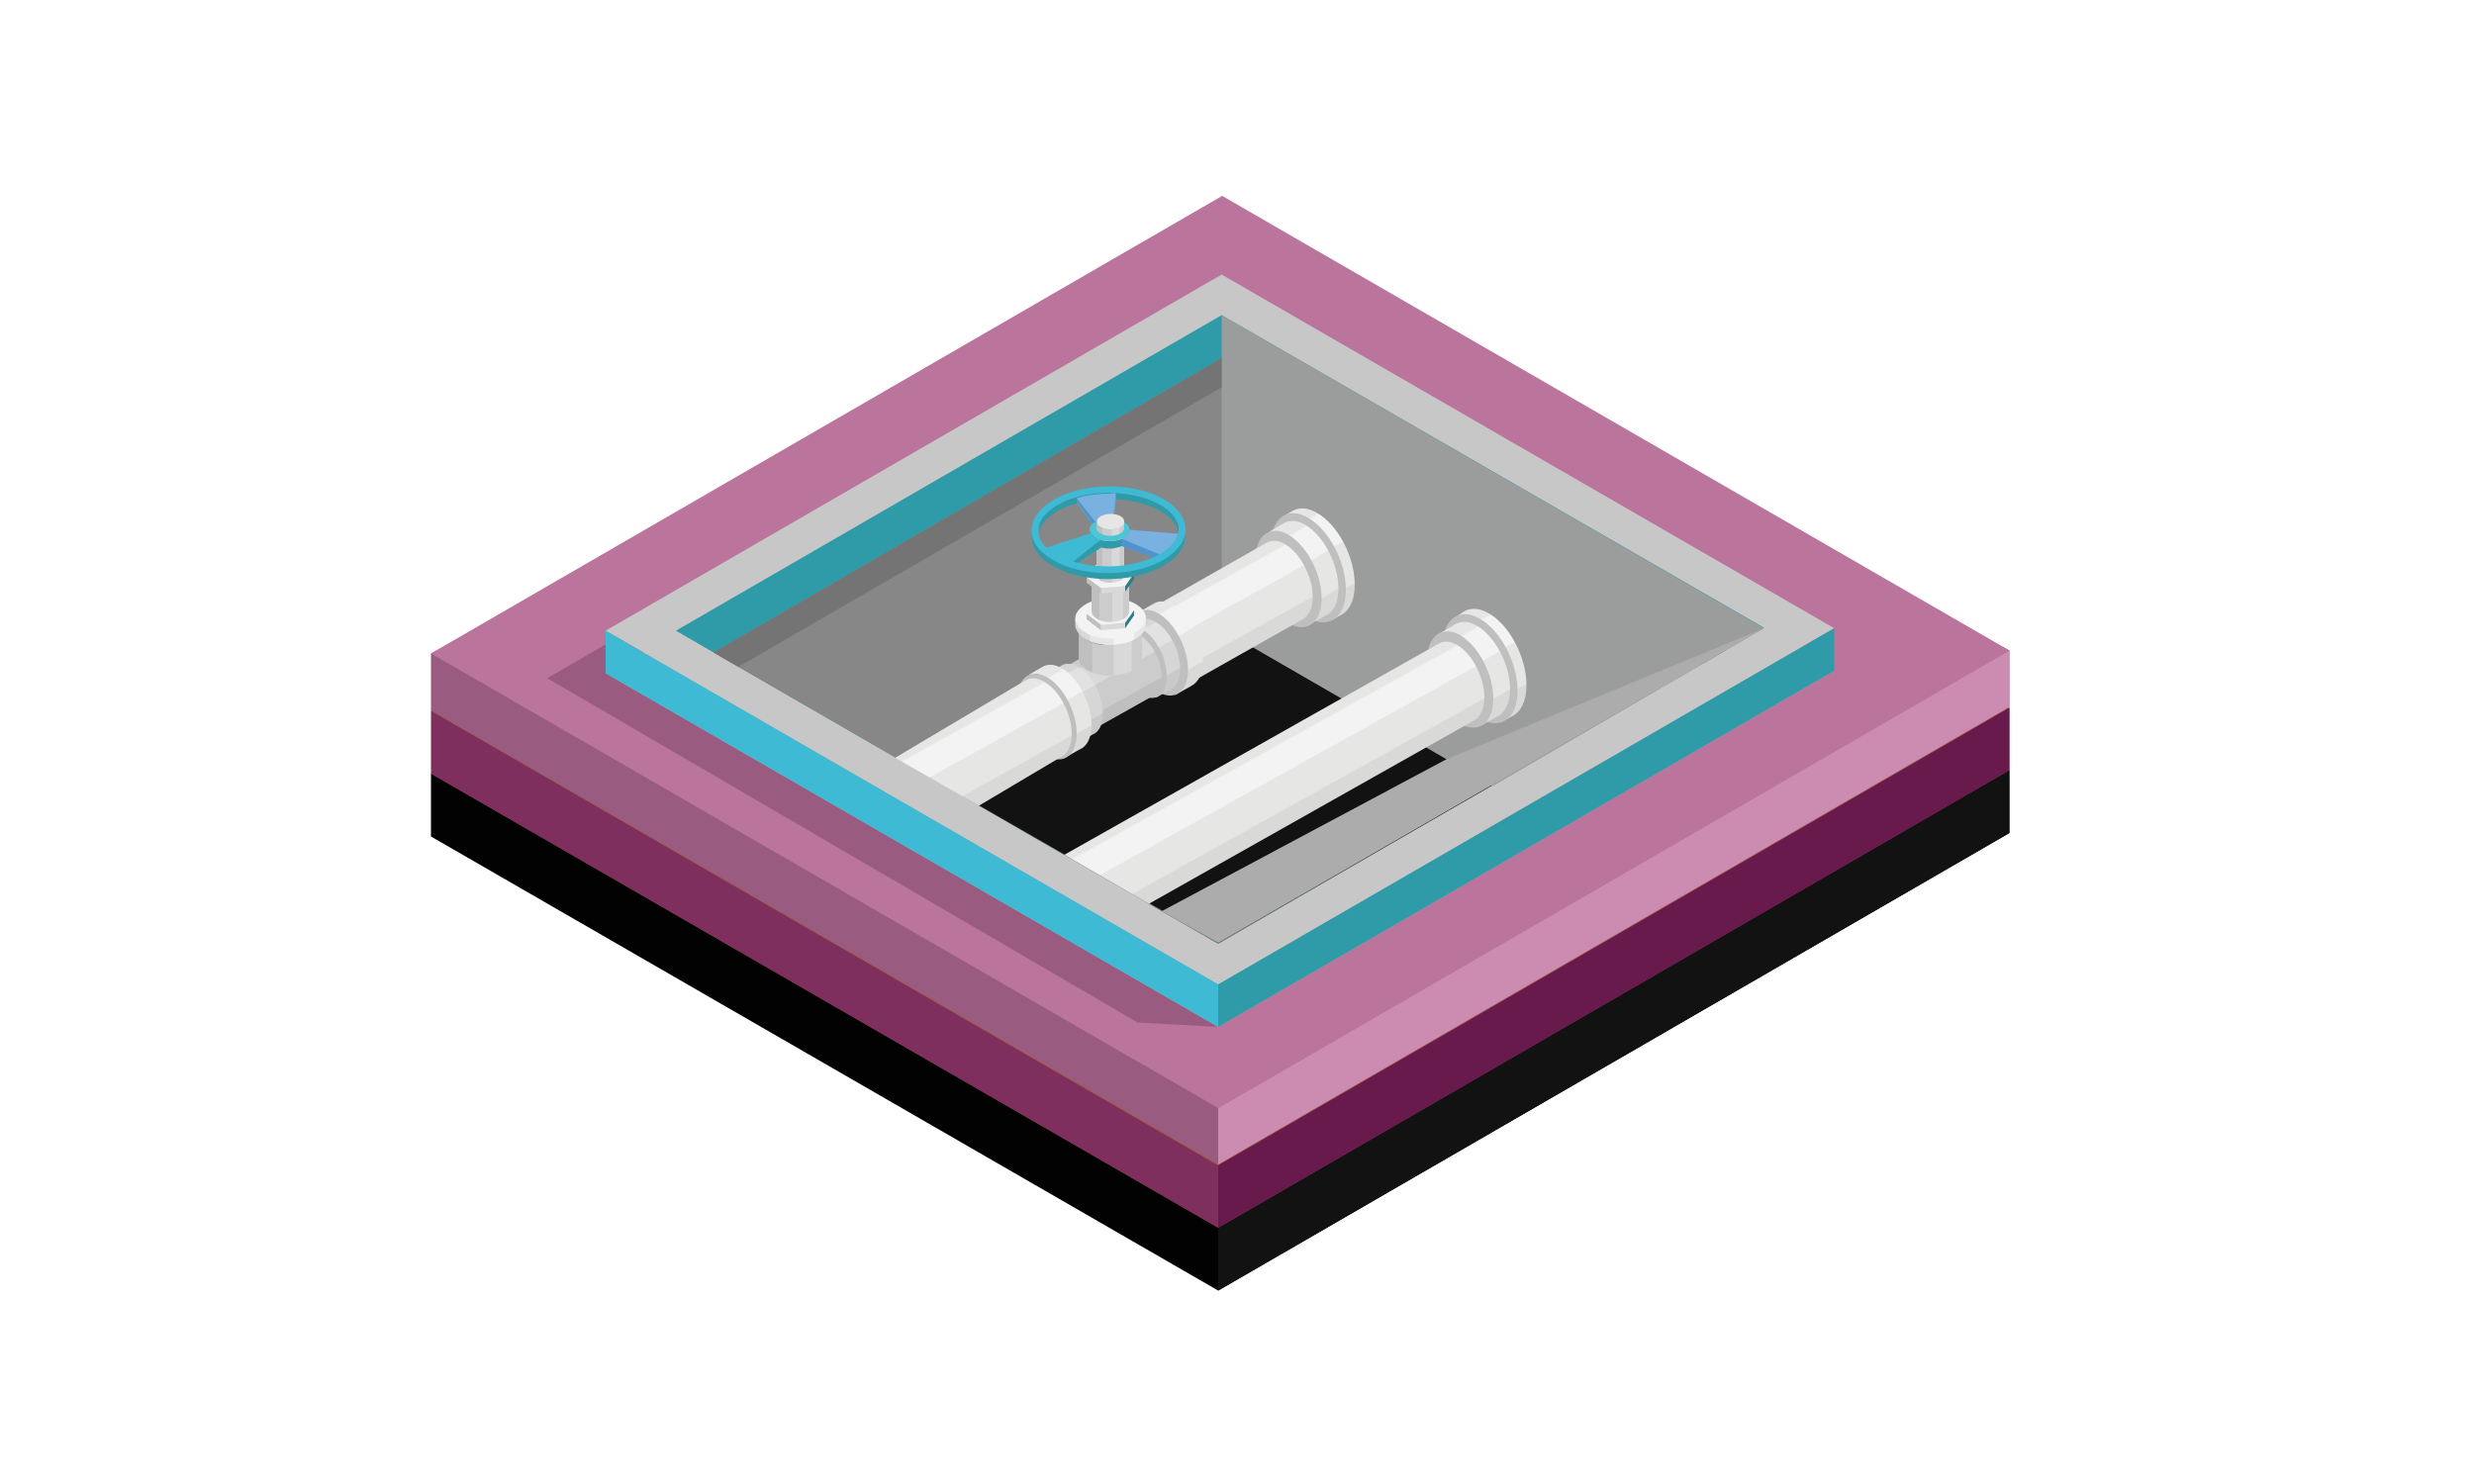
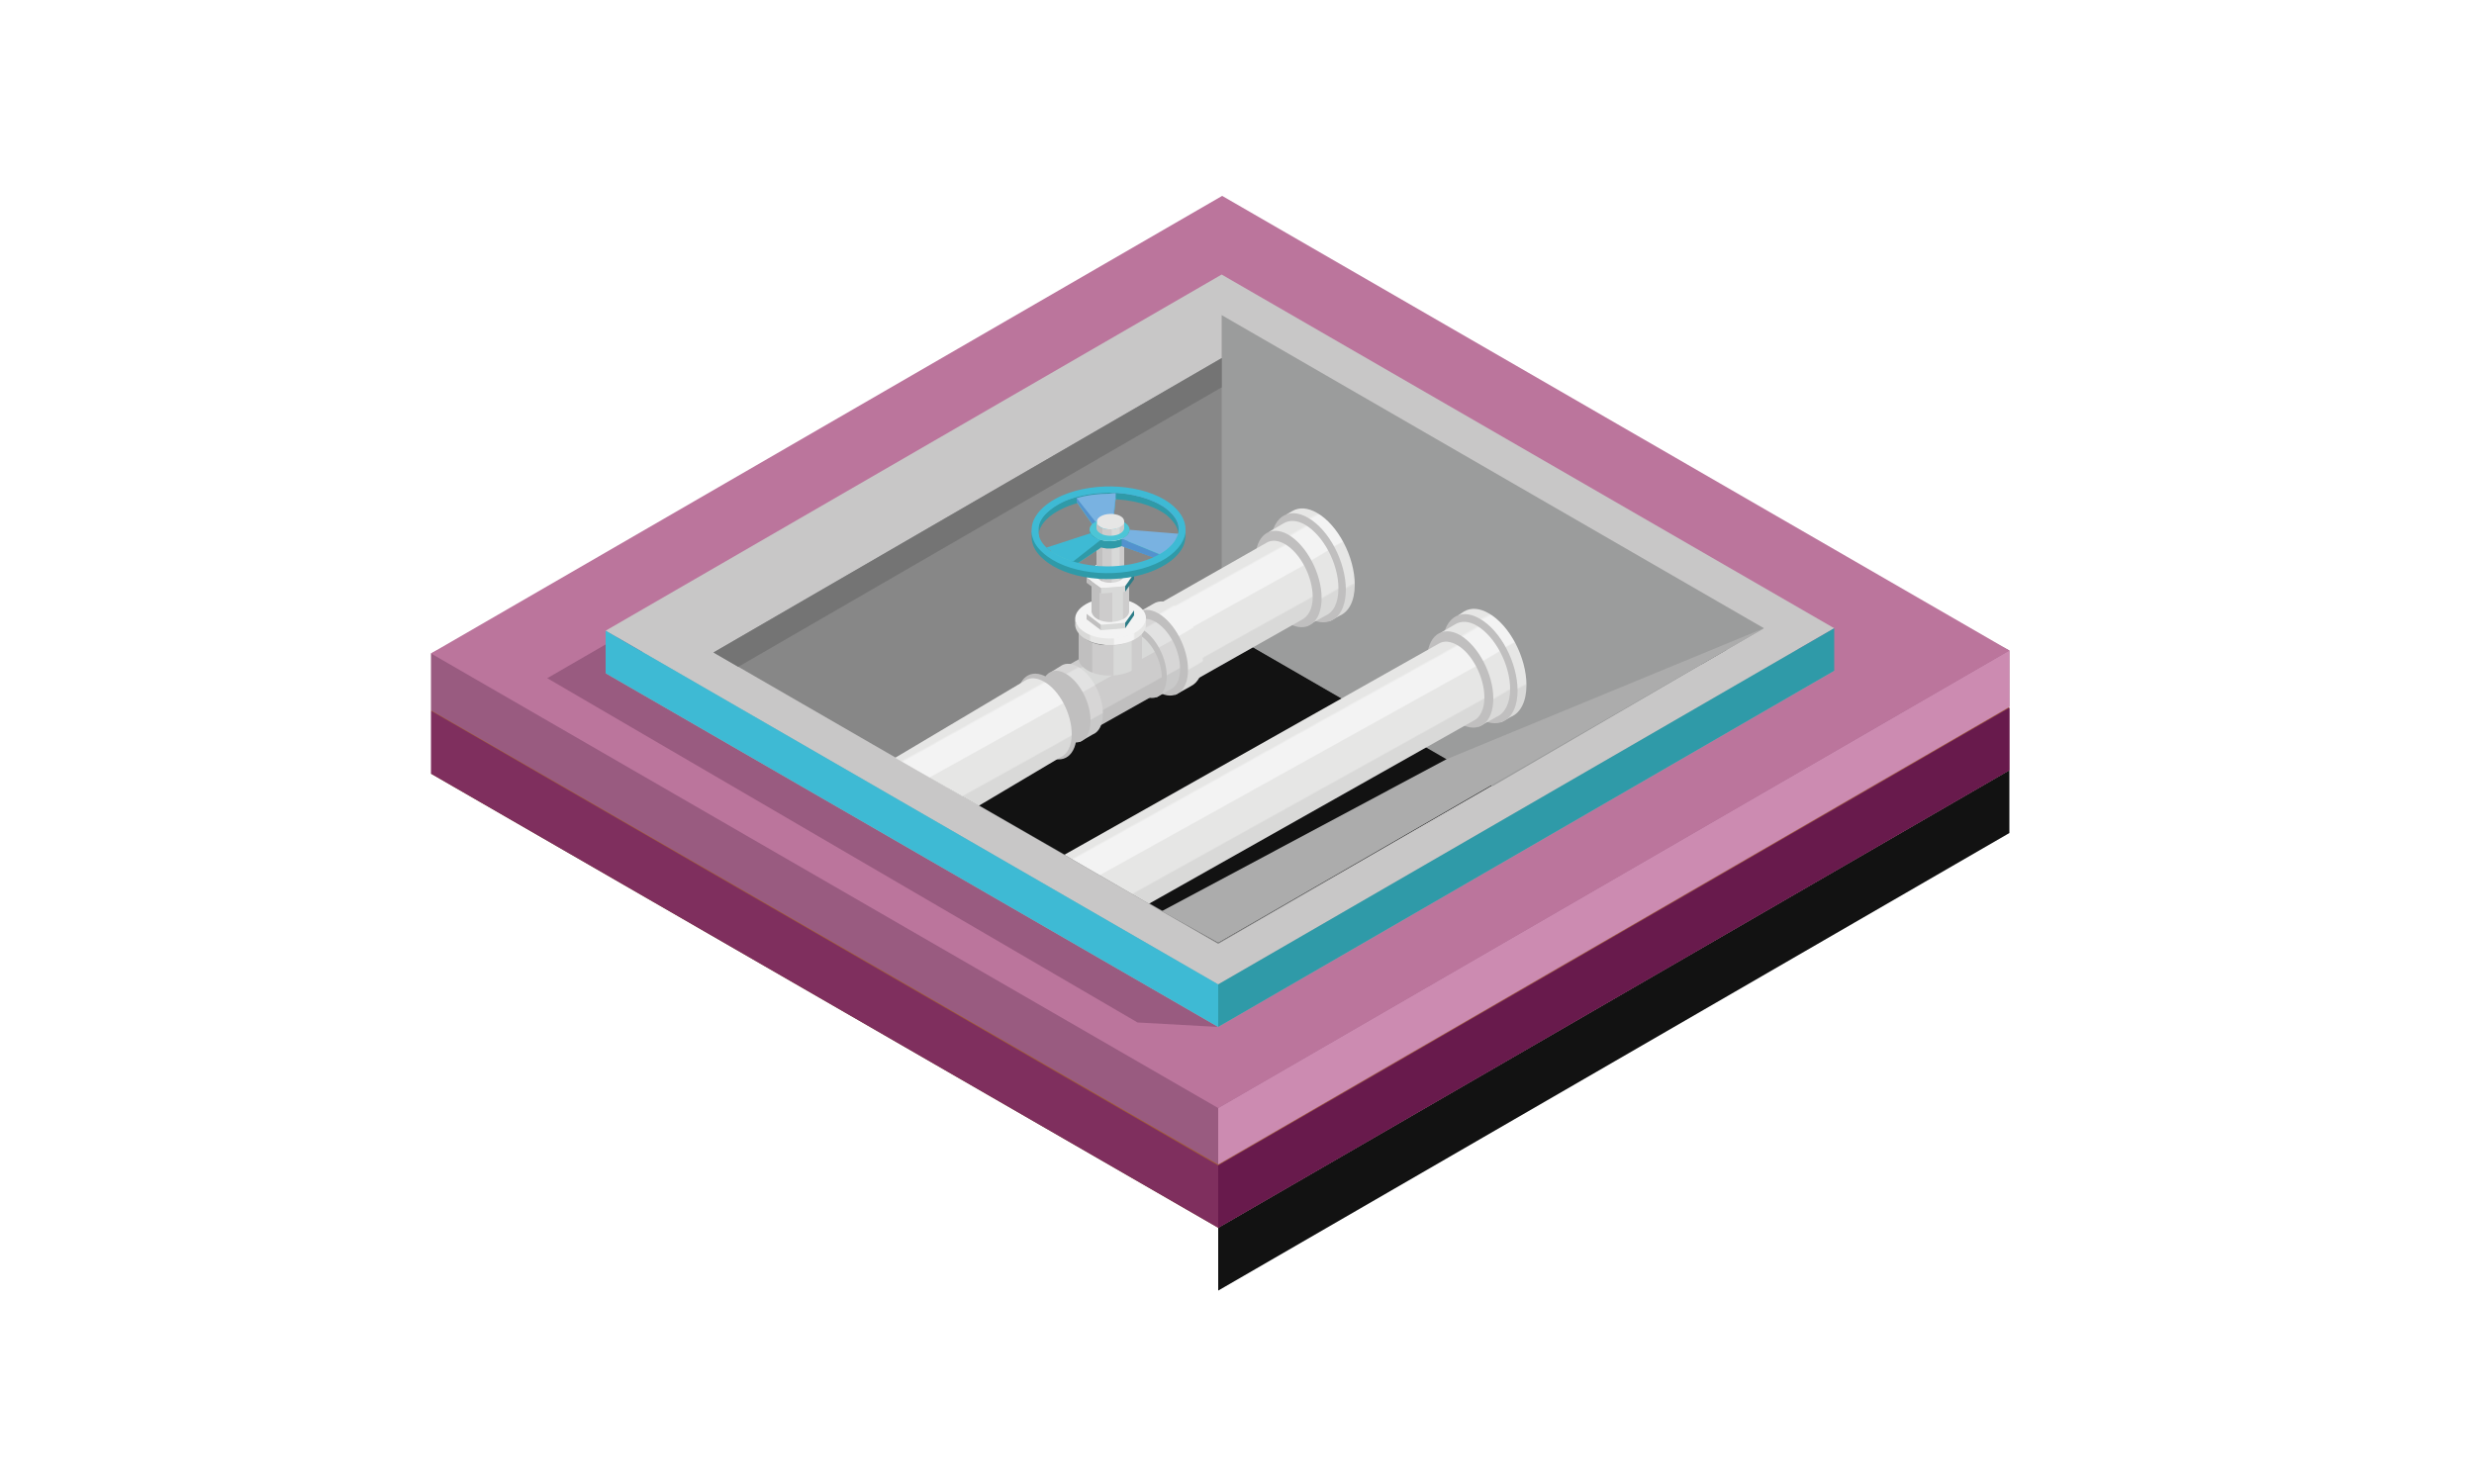
<svg xmlns="http://www.w3.org/2000/svg" version="1.1" id="Layer_1" x="0px" y="0px" viewBox="0 0 500 300" enable-background="new 0 0 500 300" xml:space="preserve">
  <g>
    <g>
      <g>
-         <polygon fill="#020202" points="246.2,260.9 87.1,169.1 87.1,156.4 247,75.3 406.1,155.7 406.1,168.4    " />
        <polygon fill="#7C4628" points="246.2,248.2 87.1,156.4 247,63.9 406.1,155.7    " />
        <polygon fill="#121212" points="246.2,260.9 246.2,248.2 406.1,155.7 406.1,168.4    " />
      </g>
      <g>
        <polygon fill="#7F2F5E" points="246.2,248.2 87.1,156.4 87.1,143.7 247,62.6 406.1,143.1 406.1,155.7    " />
        <polygon fill="#A35D33" points="246.2,235.6 87.1,143.7 247,51.2 406.1,143.1    " />
        <polygon fill="#681A4C" points="246.2,248.2 246.2,235.6 406.1,143.1 406.1,155.7    " />
      </g>
      <g>
        <polygon fill="#995B80" points="246.2,235.4 87.1,143.6 87.1,132.1 247,51.1 406.1,131.5 406.1,142.9    " />
        <polygon fill="#BB759C" points="246.2,224 87.1,132.1 247,39.6 406.1,131.5    " />
        <polygon fill="#995B80" points="246.2,207.6 229.9,206.7 110.6,137.1 219,74.4 246.9,72.3    " />
        <polygon fill="#CC8BB1" points="246.2,235.4 246.2,224 406.1,131.5 406.1,142.9    " />
      </g>
    </g>
    <g>
      <g>
        <polygon fill="#ACACAC" points="122.4,136.1 246.9,64.1 370.7,135.6 246.2,207.6    " />
        <polygon fill="#C8C7C7" points="122.4,127.5 246.9,55.5 370.7,127 246.2,199    " />
-         <polygon fill="#2F9AA8" points="356.5,126.9 349,131.3 246.2,190.8 144.2,131.9 136.6,127.5 246.9,63.7    " />
        <polygon fill="#878787" points="349,131.3 246.2,190.8 144.2,131.9 246.9,72.4 246.9,72.4    " />
        <polygon fill="#121212" points="301.7,158.7 246.2,190.6 191.4,159.1 246.9,127.2    " />
        <polygon fill="#747474" points="348.9,131.4 343.9,134.3 246.9,78.3 246.9,72.4    " />
        <polygon fill="#9B9C9C" points="356.5,127 348.9,131.4 343.9,134.3 301.7,158.9 246.9,127.2 246.9,78.3 246.9,63.7    " />
        <polygon fill="#2F9AA8" points="370.7,127 370.7,135.6 246.2,207.6 246.2,199    " />
        <polygon fill="#3EBAD4" points="122.4,136.1 122.4,127.5 246.2,199 246.2,207.6    " />
        <polygon fill="#747474" points="246.9,72.4 246.9,78.3 149.2,134.8 144.2,131.9    " />
        <polygon fill="#ACACAC" points="356.5,127 292.3,153.5 234.8,184.2 246.2,190.6    " />
      </g>
      <g>
        <g>
          <g>
            <linearGradient id="SVGID_1_" gradientUnits="userSpaceOnUse" x1="262.511" y1="103.071" x2="273.056" y2="123.098">
              <stop offset="0.102" style="stop-color:#E6E6E5" />
              <stop offset="0.127" style="stop-color:#F3F3F3" />
              <stop offset="0.428" style="stop-color:#F3F3F3" />
              <stop offset="0.441" style="stop-color:#E6E6E5" />
              <stop offset="0.804" style="stop-color:#E6E6E5" />
              <stop offset="0.822" style="stop-color:#D9D9D8" />
            </linearGradient>
            <path fill="url(#SVGID_1_)" d="M273.8,118.2c0-5.6-3.4-12.1-7.6-14.5c-1.9-1.1-3.6-1.2-5-0.4v0L260,104l8.7,21.6l2-1.1       C272.6,123.7,273.8,121.5,273.8,118.2z" />
-             <path fill="#C0BFBF" d="M256.8,110.4c0,5.6,3.4,12.1,7.6,14.5c4.2,2.4,7.6-0.1,7.6-5.7c0-5.6-3.4-12.1-7.6-14.5       C260.2,102.2,256.8,104.8,256.8,110.4z" />
+             <path fill="#C0BFBF" d="M256.8,110.4c0,5.6,3.4,12.1,7.6,14.5c4.2,2.4,7.6-0.1,7.6-5.7c0-5.6-3.4-12.1-7.6-14.5       C260.2,102.2,256.8,104.8,256.8,110.4" />
          </g>
          <g>
            <linearGradient id="SVGID_2_" gradientUnits="userSpaceOnUse" x1="259.058" y1="106.559" x2="269.37" y2="124.043">
              <stop offset="0.102" style="stop-color:#E6E6E5" />
              <stop offset="0.127" style="stop-color:#F3F3F3" />
              <stop offset="0.428" style="stop-color:#F3F3F3" />
              <stop offset="0.441" style="stop-color:#E6E6E5" />
              <stop offset="0.804" style="stop-color:#E6E6E5" />
              <stop offset="0.822" style="stop-color:#D9D9D8" />
            </linearGradient>
            <path fill="url(#SVGID_2_)" d="M270.5,118.9c0-4.9-3-10.6-6.7-12.8c-1.7-1-3.2-1-4.4-0.3l0,0l-2.9,1.7l7.7,19l3.6-2       C269.5,123.8,270.5,121.9,270.5,118.9z" />
            <path fill="#C0BFBF" d="M253.7,113.2c0,4.9,3,10.6,6.7,12.8c3.7,2.1,6.7-0.1,6.7-5.1c0-4.9-3-10.6-6.7-12.8       C256.7,106,253.7,108.2,253.7,113.2z" />
          </g>
          <g>
            <linearGradient id="SVGID_3_" gradientUnits="userSpaceOnUse" x1="245.888" y1="115.629" x2="254.128" y2="130.463">
              <stop offset="0.102" style="stop-color:#E6E6E5" />
              <stop offset="0.127" style="stop-color:#F3F3F3" />
              <stop offset="0.428" style="stop-color:#F3F3F3" />
              <stop offset="0.441" style="stop-color:#E6E6E5" />
              <stop offset="0.804" style="stop-color:#E6E6E5" />
              <stop offset="0.822" style="stop-color:#D9D9D8" />
            </linearGradient>
            <path fill="url(#SVGID_3_)" d="M265.3,120.7c0-4.1-2.5-8.9-5.6-10.7c-1.4-0.8-2.7-0.9-3.7-0.3l0,0l-22.5,12.8l6.4,15.9l23-13       C264.4,124.7,265.3,123.1,265.3,120.7z" />
            <path fill="#C0BFBF" d="M231.3,127.2c0,4.1,2.5,8.9,5.6,10.7c3.1,1.8,5.6-0.1,5.6-4.2c0-4.1-2.5-8.9-5.6-10.7       C233.8,121.2,231.3,123.1,231.3,127.2z" />
          </g>
        </g>
        <g>
          <g>
            <linearGradient id="SVGID_4_" gradientUnits="userSpaceOnUse" x1="232.858" y1="122.626" x2="242.059" y2="138.227">
              <stop offset="0.102" style="stop-color:#E6E6E5" />
              <stop offset="0.127" style="stop-color:#F3F3F3" />
              <stop offset="0.428" style="stop-color:#F3F3F3" />
              <stop offset="0.441" style="stop-color:#E6E6E5" />
              <stop offset="0.804" style="stop-color:#E6E6E5" />
              <stop offset="0.822" style="stop-color:#D9D9D8" />
            </linearGradient>
            <path fill="url(#SVGID_4_)" d="M243.1,133.7c0-4.4-2.7-9.5-6-11.4c-1.5-0.9-2.9-0.9-3.9-0.3l0,0l-2.6,1.5l6.9,17l3.2-1.8       C242.1,138,243.1,136.3,243.1,133.7z" />
            <path fill="#C0BFBF" d="M228.1,128.5c0,4.4,2.7,9.5,6,11.4c3.3,1.9,6-0.1,6-4.5s-2.7-9.5-6-11.4       C230.8,122.1,228.1,124.1,228.1,128.5z" />
          </g>
          <g>
            <linearGradient id="SVGID_5_" gradientUnits="userSpaceOnUse" x1="230.039" y1="125.757" x2="237.33" y2="138.884">
              <stop offset="0.102" style="stop-color:#D7D6D6" />
              <stop offset="0.127" style="stop-color:#E2E2E2" />
              <stop offset="0.428" style="stop-color:#E2E2E2" />
              <stop offset="0.441" style="stop-color:#D7D6D6" />
              <stop offset="0.804" style="stop-color:#D7D6D6" />
              <stop offset="0.822" style="stop-color:#C9C9C9" />
            </linearGradient>
            <path fill="url(#SVGID_5_)" d="M238.5,135.2c0-3.7-2.2-7.9-5-9.5c-1.3-0.7-2.4-0.8-3.3-0.3h0l-2.2,1.4l5.7,14.2l2.8-1.6       C237.7,138.9,238.5,137.4,238.5,135.2z" />
            <path fill="#C0BFBF" d="M225.8,131c0,3.7,2.2,7.9,5,9.5c2.8,1.6,5-0.1,5-3.8c0-3.7-2.2-7.9-5-9.5       C228.1,125.6,225.8,127.3,225.8,131z" />
          </g>
          <g>
            <linearGradient id="SVGID_6_" gradientUnits="userSpaceOnUse" x1="221.515" y1="131.537" x2="228.18" y2="143.536">
              <stop offset="0.102" style="stop-color:#CDCCCC" />
              <stop offset="0.127" style="stop-color:#D8D9D8" />
              <stop offset="0.428" style="stop-color:#D8D9D8" />
              <stop offset="0.441" style="stop-color:#CDCCCC" />
              <stop offset="0.804" style="stop-color:#CDCCCC" />
              <stop offset="0.822" style="stop-color:#C0BFBF" />
            </linearGradient>
            <path fill="url(#SVGID_6_)" d="M234.8,137c0-3.4-2-7.2-4.6-8.7c-1.1-0.7-2.2-0.7-3-0.2v0l-13.3,7.5l5.2,12.9l13.7-7.7       C234.1,140.4,234.8,139,234.8,137z" />
            <path fill="#C0BFBF" d="M212.1,139.5c0,3.4,2,7.2,4.6,8.7c2.5,1.5,4.6-0.1,4.6-3.4c0-3.4-2-7.2-4.6-8.7       C214.1,134.6,212.1,136.1,212.1,139.5z" />
          </g>
          <g>
            <g>
              <linearGradient id="SVGID_7_" gradientUnits="userSpaceOnUse" x1="214.557" y1="134.832" x2="221.838" y2="147.939">
                <stop offset="0.102" style="stop-color:#D7D6D6" />
                <stop offset="0.127" style="stop-color:#E2E2E2" />
                <stop offset="0.428" style="stop-color:#E2E2E2" />
                <stop offset="0.441" style="stop-color:#D7D6D6" />
                <stop offset="0.804" style="stop-color:#D7D6D6" />
                <stop offset="0.822" style="stop-color:#C9C9C9" />
              </linearGradient>
              <path fill="url(#SVGID_7_)" d="M222.9,144.3c0-3.7-2.2-7.9-5-9.5c-1.3-0.7-2.4-0.8-3.3-0.3l0,0l-2.1,1.3l5.7,14.2l2.6-1.5        C222.1,148,222.9,146.5,222.9,144.3z" />
              <path fill="#C0BFBF" d="M210.4,140c0,3.7,2.2,7.9,5,9.5c2.8,1.6,5-0.1,5-3.8c0-3.7-2.2-7.9-5-9.5        C212.7,134.6,210.4,136.3,210.4,140z" />
            </g>
            <g>
              <linearGradient id="SVGID_8_" gradientUnits="userSpaceOnUse" x1="210.4" y1="135.486" x2="219.601" y2="151.087">
                <stop offset="0.102" style="stop-color:#E6E6E5" />
                <stop offset="0.127" style="stop-color:#F3F3F3" />
                <stop offset="0.428" style="stop-color:#F3F3F3" />
                <stop offset="0.441" style="stop-color:#E6E6E5" />
                <stop offset="0.804" style="stop-color:#E6E6E5" />
                <stop offset="0.822" style="stop-color:#D9D9D8" />
              </linearGradient>
-               <path fill="url(#SVGID_8_)" d="M220.6,146.5c0-4.4-2.7-9.5-6-11.4c-1.5-0.9-2.9-0.9-3.9-0.3v0l-2.6,1.5l6.9,17l3.2-1.8        C219.7,150.9,220.6,149.1,220.6,146.5z" />
              <path fill="#C0BFBF" d="M205.6,141.4c0,4.4,2.7,9.5,6,11.4c3.3,1.9,6-0.1,6-4.5c0-4.4-2.7-9.5-6-11.4        C208.3,135,205.6,137,205.6,141.4z" />
            </g>
          </g>
          <g>
            <g>
              <linearGradient id="SVGID_9_" gradientUnits="userSpaceOnUse" x1="218.607" y1="131.64" x2="230.014" y2="131.64">
                <stop offset="0.178" style="stop-color:#C0BFBF" />
                <stop offset="0.196" style="stop-color:#CDCCCC" />
                <stop offset="0.559" style="stop-color:#CDCCCC" />
                <stop offset="0.572" style="stop-color:#D8D9D8" />
                <stop offset="0.873" style="stop-color:#D8D9D8" />
                <stop offset="0.898" style="stop-color:#CDCCCC" />
              </linearGradient>
              <path fill="url(#SVGID_9_)" d="M230.8,126.7v6.2c0,1.1-0.9,2.2-2.5,2.9c-2.8,1.2-6.8,1-9-0.6c-0.8-0.6-1.3-1.3-1.3-2v-6.2        c0,0.2,0,0.3,0.1,0.5v0c0.2,0.6,0.6,1.1,1.2,1.6c2.1,1.6,6.2,1.9,9,0.6c1.3-0.6,2.2-1.4,2.4-2.3c0,0,0,0,0,0        C230.8,127.1,230.8,126.9,230.8,126.7z" />
              <path fill="#E6E6E5" d="M230.8,126.7c0,0.2,0,0.4-0.1,0.6c0,0,0,0,0,0c-0.3,0.9-1.1,1.7-2.4,2.3c-2.8,1.2-6.8,0.9-9-0.6        c-0.6-0.5-1.1-1-1.2-1.6v0c0-0.2-0.1-0.3-0.1-0.5v-0.3c0.1-1,0.9-2.1,2.5-2.8c2.8-1.2,6.8-1,9,0.6        C230.4,125.2,230.8,125.9,230.8,126.7z" />
            </g>
            <g>
              <linearGradient id="SVGID_10_" gradientUnits="userSpaceOnUse" x1="217.925" y1="127.669" x2="230.673" y2="127.669">
                <stop offset="0.178" style="stop-color:#D9D9D8" />
                <stop offset="0.196" style="stop-color:#E6E6E5" />
                <stop offset="0.559" style="stop-color:#E6E6E5" />
                <stop offset="0.572" style="stop-color:#F3F3F3" />
                <stop offset="0.873" style="stop-color:#F3F3F3" />
                <stop offset="0.898" style="stop-color:#E6E6E5" />
              </linearGradient>
              <path fill="url(#SVGID_10_)" d="M231.6,124.9v1.4c0,1.2-1,2.4-2.8,3.2c-3.1,1.4-7.7,1.1-10-0.7c-0.9-0.7-1.4-1.5-1.5-2.3v-1.4        c0,0.2,0,0.3,0.1,0.5v0c0.2,0.6,0.6,1.2,1.4,1.8c2.4,1.8,6.9,2.1,10,0.7c1.5-0.7,2.4-1.6,2.7-2.6c0,0,0,0,0,0        C231.5,125.4,231.6,125.1,231.6,124.9z" />
              <path fill="#F3F3F3" d="M231.6,124.9c0,0.2,0,0.5-0.1,0.7c0,0,0,0,0,0c-0.3,1-1.2,1.9-2.7,2.6c-3.1,1.4-7.7,1.1-10-0.7        c-0.7-0.5-1.2-1.1-1.4-1.8v0c-0.1-0.2-0.1-0.3-0.1-0.5v-0.3c0.1-1.2,1.1-2.3,2.8-3.1c3.1-1.4,7.7-1.1,10,0.7        C231.1,123.2,231.6,124.1,231.6,124.9z" />
            </g>
          </g>
          <g>
            <polygon fill="#F3F3F3" points="219.6,124.1 221.5,121.6 226.3,121.2 229.2,123.4 227.4,125.9 222.5,126.3      " />
            <polygon fill="#2C7C87" points="227.4,125.9 227.4,127 229.2,124.4 229.2,123.4      " />
            <polygon fill="#D8D9D8" points="222.5,126.3 222.5,127.4 227.4,127 227.4,125.9      " />
            <polygon fill="#C0BFBF" points="219.6,124.1 219.6,125.2 222.5,127.4 222.5,126.3      " />
          </g>
          <g>
            <linearGradient id="SVGID_11_" gradientUnits="userSpaceOnUse" x1="220.981" y1="121.231" x2="227.72" y2="121.231">
              <stop offset="0.178" style="stop-color:#C0BFBF" />
              <stop offset="0.196" style="stop-color:#CDCCCC" />
              <stop offset="0.559" style="stop-color:#CDCCCC" />
              <stop offset="0.572" style="stop-color:#D8D9D8" />
              <stop offset="0.873" style="stop-color:#D8D9D8" />
              <stop offset="0.898" style="stop-color:#CDCCCC" />
            </linearGradient>
            <path fill="url(#SVGID_11_)" d="M228.2,116.7v6.9c0,0.6-0.5,1.3-1.5,1.7c-1.7,0.7-4,0.6-5.3-0.4c-0.5-0.4-0.7-0.8-0.8-1.2v-6.9       c0,0.1,0,0.2,0.1,0.3v0c0.1,0.3,0.3,0.6,0.7,0.9c1.3,0.9,3.6,1.1,5.3,0.4c0.8-0.3,1.3-0.8,1.4-1.4c0,0,0,0,0,0       C228.2,117,228.2,116.8,228.2,116.7z" />
            <path fill="#E6E6E5" d="M228.2,116.7c0,0.1,0,0.2-0.1,0.4c0,0,0,0,0,0c-0.2,0.5-0.7,1-1.4,1.4c-1.7,0.7-4,0.6-5.3-0.4       c-0.4-0.3-0.6-0.6-0.7-0.9v0c0-0.1-0.1-0.2-0.1-0.3v-0.2c0-0.6,0.6-1.2,1.5-1.6c1.7-0.7,4-0.6,5.3,0.4       C227.9,115.8,228.2,116.3,228.2,116.7z" />
          </g>
          <g>
            <polygon fill="#F3F3F3" points="219.6,116.8 221.5,114.2 226.3,113.8 229.2,116 227.4,118.5 222.5,118.9      " />
            <polygon fill="#2C7C87" points="227.4,118.5 227.4,119.6 229.2,117.1 229.2,116      " />
            <polygon fill="#D8D9D8" points="222.5,118.9 222.5,120 227.4,119.6 227.4,118.5      " />
            <polygon fill="#C0BFBF" points="219.6,116.8 219.6,117.8 222.5,120 222.5,118.9      " />
          </g>
          <g>
            <linearGradient id="SVGID_12_" gradientUnits="userSpaceOnUse" x1="221.872" y1="113.541" x2="226.858" y2="113.541">
              <stop offset="0.178" style="stop-color:#C0BFBF" />
              <stop offset="0.196" style="stop-color:#CDCCCC" />
              <stop offset="0.559" style="stop-color:#CDCCCC" />
              <stop offset="0.572" style="stop-color:#D8D9D8" />
              <stop offset="0.873" style="stop-color:#D8D9D8" />
              <stop offset="0.898" style="stop-color:#CDCCCC" />
            </linearGradient>
            <path fill="url(#SVGID_12_)" d="M227.2,109.3v6.9c0,0.5-0.4,1-1.1,1.3c-1.2,0.5-3,0.4-3.9-0.3c-0.4-0.3-0.6-0.6-0.6-0.9v-6.9       c0,0.1,0,0.1,0,0.2v0c0.1,0.2,0.3,0.5,0.5,0.7c0.9,0.7,2.7,0.8,3.9,0.3c0.6-0.3,0.9-0.6,1.1-1c0,0,0,0,0,0       C227.2,109.5,227.2,109.4,227.2,109.3z" />
            <path fill="#E6E6E5" d="M227.2,109.3c0,0.1,0,0.2,0,0.3c0,0,0,0,0,0c-0.1,0.4-0.5,0.7-1.1,1c-1.2,0.5-3,0.4-3.9-0.3       c-0.3-0.2-0.5-0.4-0.5-0.7v0c0-0.1,0-0.1,0-0.2v-0.1c0-0.5,0.4-0.9,1.1-1.2c1.2-0.5,3-0.4,3.9,0.3       C227,108.6,227.2,108.9,227.2,109.3z" />
          </g>
          <g>
            <path fill="#2F9AA8" d="M238.2,106.9c0,0.1,0,0.8,0,0.9c-0.2-1.3-1.1-2.6-2.6-3.8c-2.6-1.9-6.9-3.1-11.4-3.1       c-3.3,0-6.5,0.6-9,1.7c-3.2,1.4-5.1,3.4-5.3,5.4c0,0,0-0.1,0-0.1v-1.3c0.1-2,2.1-4.1,5.3-5.5c2.6-1.1,5.8-2,9-2       c4.5,0,8.7,1.5,11.4,3.4C237.3,103.8,238.2,105.4,238.2,106.9z" />
            <path fill="#2F9AA8" d="M228.3,107.1v1.5c0,0.7-0.5,1.4-1.6,1.8c-1.8,0.8-4.3,0.6-5.6-0.4c-0.5-0.4-0.8-0.8-0.8-1.3v-1.5       c0,0.1,0,0.2,0.1,0.3v0c0.1,0.4,0.4,0.7,0.8,1c1.3,1,3.8,1.2,5.6,0.4c0.8-0.4,1.4-0.9,1.5-1.4c0,0,0,0,0,0       C228.3,107.3,228.3,107.2,228.3,107.1z" />
            <path fill="#62A2D8" d="M236.4,102.5c-5.2-3.8-14.9-4.5-21.8-1.5c-3.8,1.7-5.9,4.1-6.1,6.6c0,0.3,0.1,0.7,0.2,1v0       c0.4,1.4,1.4,2.6,3,3.8c5.2,3.8,14.9,4.5,21.8,1.5c3.2-1.4,5.2-3.4,5.9-5.5c0,0,0,0,0,0c0.1-0.3,0.2-0.7,0.2-1.1c0,0,0,0,0,0       C239.4,105.7,238.4,104,236.4,102.5z M238.2,107.9c0,0.3-0.1,0.7-0.2,1.1l-0.1,0.2v0c-0.6,1.7-2.4,3.3-5.1,4.5       c-2.6,1.1-5.8,1.7-9,1.7c-4.5,0-8.7-1.2-11.4-3.1c-1.3-0.9-2.1-1.9-2.4-3l0-0.2c-0.1-0.3-0.2-0.5-0.2-0.7v-0.7c0,0,0,0,0-0.1       c0,0,0-0.1,0-0.1v-0.7c0.1-2,2.1-4,5.3-5.5c2.6-1.1,5.8-1.7,9-1.7c4.5,0,8.7,1.2,11.4,3.1c1.7,1.3,2.7,2.7,2.7,4.2       c0,0.1,0,0.3,0,0.4C238.2,107.6,238.2,107.7,238.2,107.9z" />
            <path fill="#2F9AA8" d="M239.6,108.2c0,0.5-0.1,1-0.2,1.5c0,0,0,0,0,0c-0.6,2.1-2.7,4.1-5.9,5.5c-6.8,3-16.6,2.3-21.8-1.5       c-1.6-1.2-2.6-2.4-3-3.8v0c-0.1-0.4-0.2-0.7-0.2-1.1v-1.2c0,0,0.3,0.2,0.3,0.2c0,0.3,0.2,0.5,0.3,0.8l0,0.3       c0.4,1.4,1,2,2.5,3.2c5.2,3.8,14.9,4.3,21.8,1.4c3.2-1.4,5.2-3.2,5.9-5.3c0,0,0-0.5,0-0.6c0.1-0.3,0.2-0.3,0.3-0.7       C239.6,107.1,239.6,108.1,239.6,108.2z" />
            <path fill="#54C4C8" d="M222.5,110.7l-5.6,3.8c-1.7-0.5-3.3-1.2-4.5-2.1c-0.3-0.2-0.6-0.5-0.9-0.7l8.9-2.2       c0.1,0.2,0.3,0.5,0.6,0.7C221.5,110.3,222,110.5,222.5,110.7z" />
            <polygon fill="#2F9AA8" points="222.5,109.1 222.5,110.7 217.6,114 216.1,113.6      " />
            <path fill="#54C4C8" d="M238.1,109c0,0,0,0.1,0,0.1l-0.1,0.2v0c-0.5,1.4-1.7,2.7-3.6,3.8l-7.7-2.7c0,0,0,0,0,0       c0.8-0.4,1.4-0.9,1.5-1.4c0,0,0,0,0,0c0-0.1,0.1-0.3,0.1-0.4v0L238.1,109z" />
            <polygon fill="#5392CE" points="226.7,108.9 226.7,110.4 233.9,113 234.4,112.1      " />
            <path fill="#54C4C8" d="M225.5,100.6l-0.6,5.8c-1-0.1-2.1,0.1-3,0.5c-0.1,0.1-0.2,0.1-0.4,0.2l-3.9-5.6c2-0.6,4.3-0.9,6.6-0.9       C224.7,100.5,225.1,100.5,225.5,100.6z" />
            <g>
              <path fill="#3EBAD4" d="M236.4,101.7c-5.2-3.8-14.9-4.5-21.8-1.5c-3.8,1.7-6,4.2-6.1,6.7v0.7c0,0,0,0.1,0,0.1        c0,0.3,0.1,0.7,0.2,1v0c0.4,1.4,1.4,2.6,3,3.8c5.2,3.8,14.9,4.5,21.8,1.5c3.2-1.4,5.2-3.4,5.9-5.5c0,0,0,0,0,0        c0.1-0.3,0.2-0.7,0.2-1.1c0,0,0,0,0,0c0-0.1,0-0.3,0-0.4C239.6,105.1,238.5,103.3,236.4,101.7z M238.2,107.4        c0,0.2-0.1,0.4-0.2,0.7l-0.1,0.2v0c-0.6,1.7-2.4,3.3-5.1,4.5c-2.6,1.1-5.8,1.7-9,1.7c-4.5,0-8.7-1.2-11.4-3.1        c-1.3-0.9-2.1-1.9-2.4-3l0-0.2c-0.1-0.2-0.1-0.4-0.1-0.6c0,0,0-0.1,0-0.1v-0.7c0.1-2,2.1-4,5.3-5.5c2.6-1.1,5.8-1.7,9-1.7        c4.5,0,8.7,1.2,11.4,3.1c1.7,1.3,2.7,2.7,2.7,4.2C238.2,107.1,238.2,107.3,238.2,107.4z" />
            </g>
            <polygon fill="#5392CE" points="217.6,100.6 217.6,101.4 220.8,106 221.5,105.5      " />
            <polygon fill="#62A2D8" points="225.5,100.6 225,105.2 224.7,105.1 225.5,99.7      " />
            <path fill="#79B2E1" d="M225.5,99.7l-0.6,5.2c-1-0.1-2.1,0.1-3,0.5c-0.1,0.1-0.2,0.1-0.4,0.2l-3.9-4.9c2-0.6,4.3-0.9,6.6-0.9       C224.7,99.7,225.1,99.7,225.5,99.7z" />
            <path fill="#3EBAD4" d="M222.5,109.1l-5.6,4.4c-1.7-0.5-3.3-1.2-4.5-2.1c-0.3-0.2-0.6-0.5-0.9-0.7l8.9-2.9       c0.1,0.2,0.3,0.5,0.6,0.7C221.5,108.8,222,109,222.5,109.1z" />
            <path fill="#79B2E1" d="M238.1,107.9c0,0,0,0.1,0,0.1l-0.1,0.2v0c-0.5,1.4-1.7,2.7-3.6,3.8l-7.7-3.1c0,0,0,0,0,0       c0.8-0.4,1.4-0.9,1.5-1.4c0,0,0,0,0,0c0-0.1,0.1-0.3,0.1-0.4v0L238.1,107.9z" />
            <path fill="#4CC5D6" d="M228.3,107.1c0,0.1,0,0.3-0.1,0.4c0,0,0,0,0,0c-0.2,0.6-0.7,1.1-1.5,1.4c-1.8,0.8-4.3,0.6-5.6-0.4       c-0.4-0.3-0.7-0.6-0.8-1v0c0-0.1-0.1-0.2-0.1-0.3V107c0-0.6,0.6-1.3,1.6-1.7c1.8-0.8,4.3-0.6,5.6,0.4       C228,106.1,228.3,106.6,228.3,107.1z" />
          </g>
          <g>
            <linearGradient id="SVGID_13_" gradientUnits="userSpaceOnUse" x1="221.872" y1="106.874" x2="226.858" y2="106.874">
              <stop offset="0.178" style="stop-color:#C0BFBF" />
              <stop offset="0.196" style="stop-color:#CDCCCC" />
              <stop offset="0.559" style="stop-color:#CDCCCC" />
              <stop offset="0.572" style="stop-color:#D8D9D8" />
              <stop offset="0.873" style="stop-color:#D8D9D8" />
              <stop offset="0.898" style="stop-color:#CDCCCC" />
            </linearGradient>
            <path fill="url(#SVGID_13_)" d="M227.2,105.4v1.3c0,0.5-0.4,1-1.1,1.3c-1.2,0.5-3,0.4-3.9-0.3c-0.4-0.3-0.6-0.6-0.6-0.9v-1.3       c0,0.1,0,0.1,0,0.2v0c0.1,0.2,0.3,0.5,0.5,0.7c0.9,0.7,2.7,0.8,3.9,0.3c0.6-0.3,0.9-0.6,1.1-1c0,0,0,0,0,0       C227.2,105.6,227.2,105.5,227.2,105.4z" />
            <path fill="#E6E6E5" d="M227.2,105.4c0,0.1,0,0.2,0,0.3c0,0,0,0,0,0c-0.1,0.4-0.5,0.7-1.1,1c-1.2,0.5-3,0.4-3.9-0.3       c-0.3-0.2-0.5-0.4-0.5-0.7v0c0-0.1,0-0.1,0-0.2v-0.1c0-0.5,0.4-0.9,1.1-1.2c1.2-0.5,3-0.4,3.9,0.3       C227,104.7,227.2,105.1,227.2,105.4z" />
          </g>
        </g>
        <g>
          <linearGradient id="SVGID_14_" gradientUnits="userSpaceOnUse" x1="196.005" y1="144.075" x2="204.382" y2="159.157">
            <stop offset="0.102" style="stop-color:#E6E6E5" />
            <stop offset="0.127" style="stop-color:#F3F3F3" />
            <stop offset="0.428" style="stop-color:#F3F3F3" />
            <stop offset="0.441" style="stop-color:#E6E6E5" />
            <stop offset="0.804" style="stop-color:#E6E6E5" />
            <stop offset="0.822" style="stop-color:#D9D9D8" />
          </linearGradient>
          <path fill="url(#SVGID_14_)" d="M216.6,148.4c0,2.4-0.9,4.1-2.3,4.7l-16.5,9.8l-16.9-9.7l26.4-15.7c1-0.6,2.3-0.5,3.7,0.3      C214.1,139.5,216.6,144.3,216.6,148.4z" />
        </g>
      </g>
      <g>
        <g>
          <linearGradient id="SVGID_15_" gradientUnits="userSpaceOnUse" x1="297.191" y1="123.433" x2="307.735" y2="143.461">
            <stop offset="0.102" style="stop-color:#E6E6E5" />
            <stop offset="0.127" style="stop-color:#F3F3F3" />
            <stop offset="0.428" style="stop-color:#F3F3F3" />
            <stop offset="0.441" style="stop-color:#E6E6E5" />
            <stop offset="0.804" style="stop-color:#E6E6E5" />
            <stop offset="0.822" style="stop-color:#D9D9D8" />
          </linearGradient>
          <path fill="url(#SVGID_15_)" d="M308.5,138.5c0-5.6-3.4-12.1-7.6-14.5c-1.9-1.1-3.6-1.2-5-0.4l0,0l-1.2,0.8l8.7,21.6l2-1.1      C307.3,144.1,308.5,141.8,308.5,138.5z" />
          <path fill="#C0BFBF" d="M291.5,130.8c0,5.6,3.4,12.1,7.6,14.5c4.2,2.4,7.6-0.1,7.6-5.7c0-5.6-3.4-12.1-7.6-14.5      C294.9,122.6,291.5,125.2,291.5,130.8z" />
        </g>
        <g>
          <linearGradient id="SVGID_16_" gradientUnits="userSpaceOnUse" x1="293.736" y1="126.918" x2="304.048" y2="144.405">
            <stop offset="0.102" style="stop-color:#E6E6E5" />
            <stop offset="0.127" style="stop-color:#F3F3F3" />
            <stop offset="0.428" style="stop-color:#F3F3F3" />
            <stop offset="0.441" style="stop-color:#E6E6E5" />
            <stop offset="0.804" style="stop-color:#E6E6E5" />
            <stop offset="0.822" style="stop-color:#D9D9D8" />
          </linearGradient>
          <path fill="url(#SVGID_16_)" d="M305.2,139.3c0-4.9-3-10.6-6.7-12.8c-1.7-1-3.2-1-4.4-0.3l0,0l-2.9,1.7l7.7,19l3.6-2      C304.1,144.2,305.2,142.2,305.2,139.3z" />
          <path fill="#C0BFBF" d="M288.4,133.5c0,4.9,3,10.6,6.7,12.8c3.7,2.1,6.7-0.1,6.7-5.1c0-4.9-3-10.6-6.7-12.8      C291.4,126.3,288.4,128.6,288.4,133.5z" />
        </g>
        <g>
          <linearGradient id="SVGID_17_" gradientUnits="userSpaceOnUse" x1="254.767" y1="150.312" x2="263.122" y2="165.353">
            <stop offset="0.102" style="stop-color:#E6E6E5" />
            <stop offset="0.127" style="stop-color:#F3F3F3" />
            <stop offset="0.428" style="stop-color:#F3F3F3" />
            <stop offset="0.441" style="stop-color:#E6E6E5" />
            <stop offset="0.804" style="stop-color:#E6E6E5" />
            <stop offset="0.822" style="stop-color:#D9D9D8" />
          </linearGradient>
          <path fill="url(#SVGID_17_)" d="M300,141c0,2.4-0.9,4.1-2.2,4.7l-65.6,37l-17.1-9.9l75.7-42.7v0c1-0.6,2.3-0.5,3.7,0.3      C297.5,132.1,300,136.9,300,141z" />
        </g>
      </g>
    </g>
  </g>
</svg>